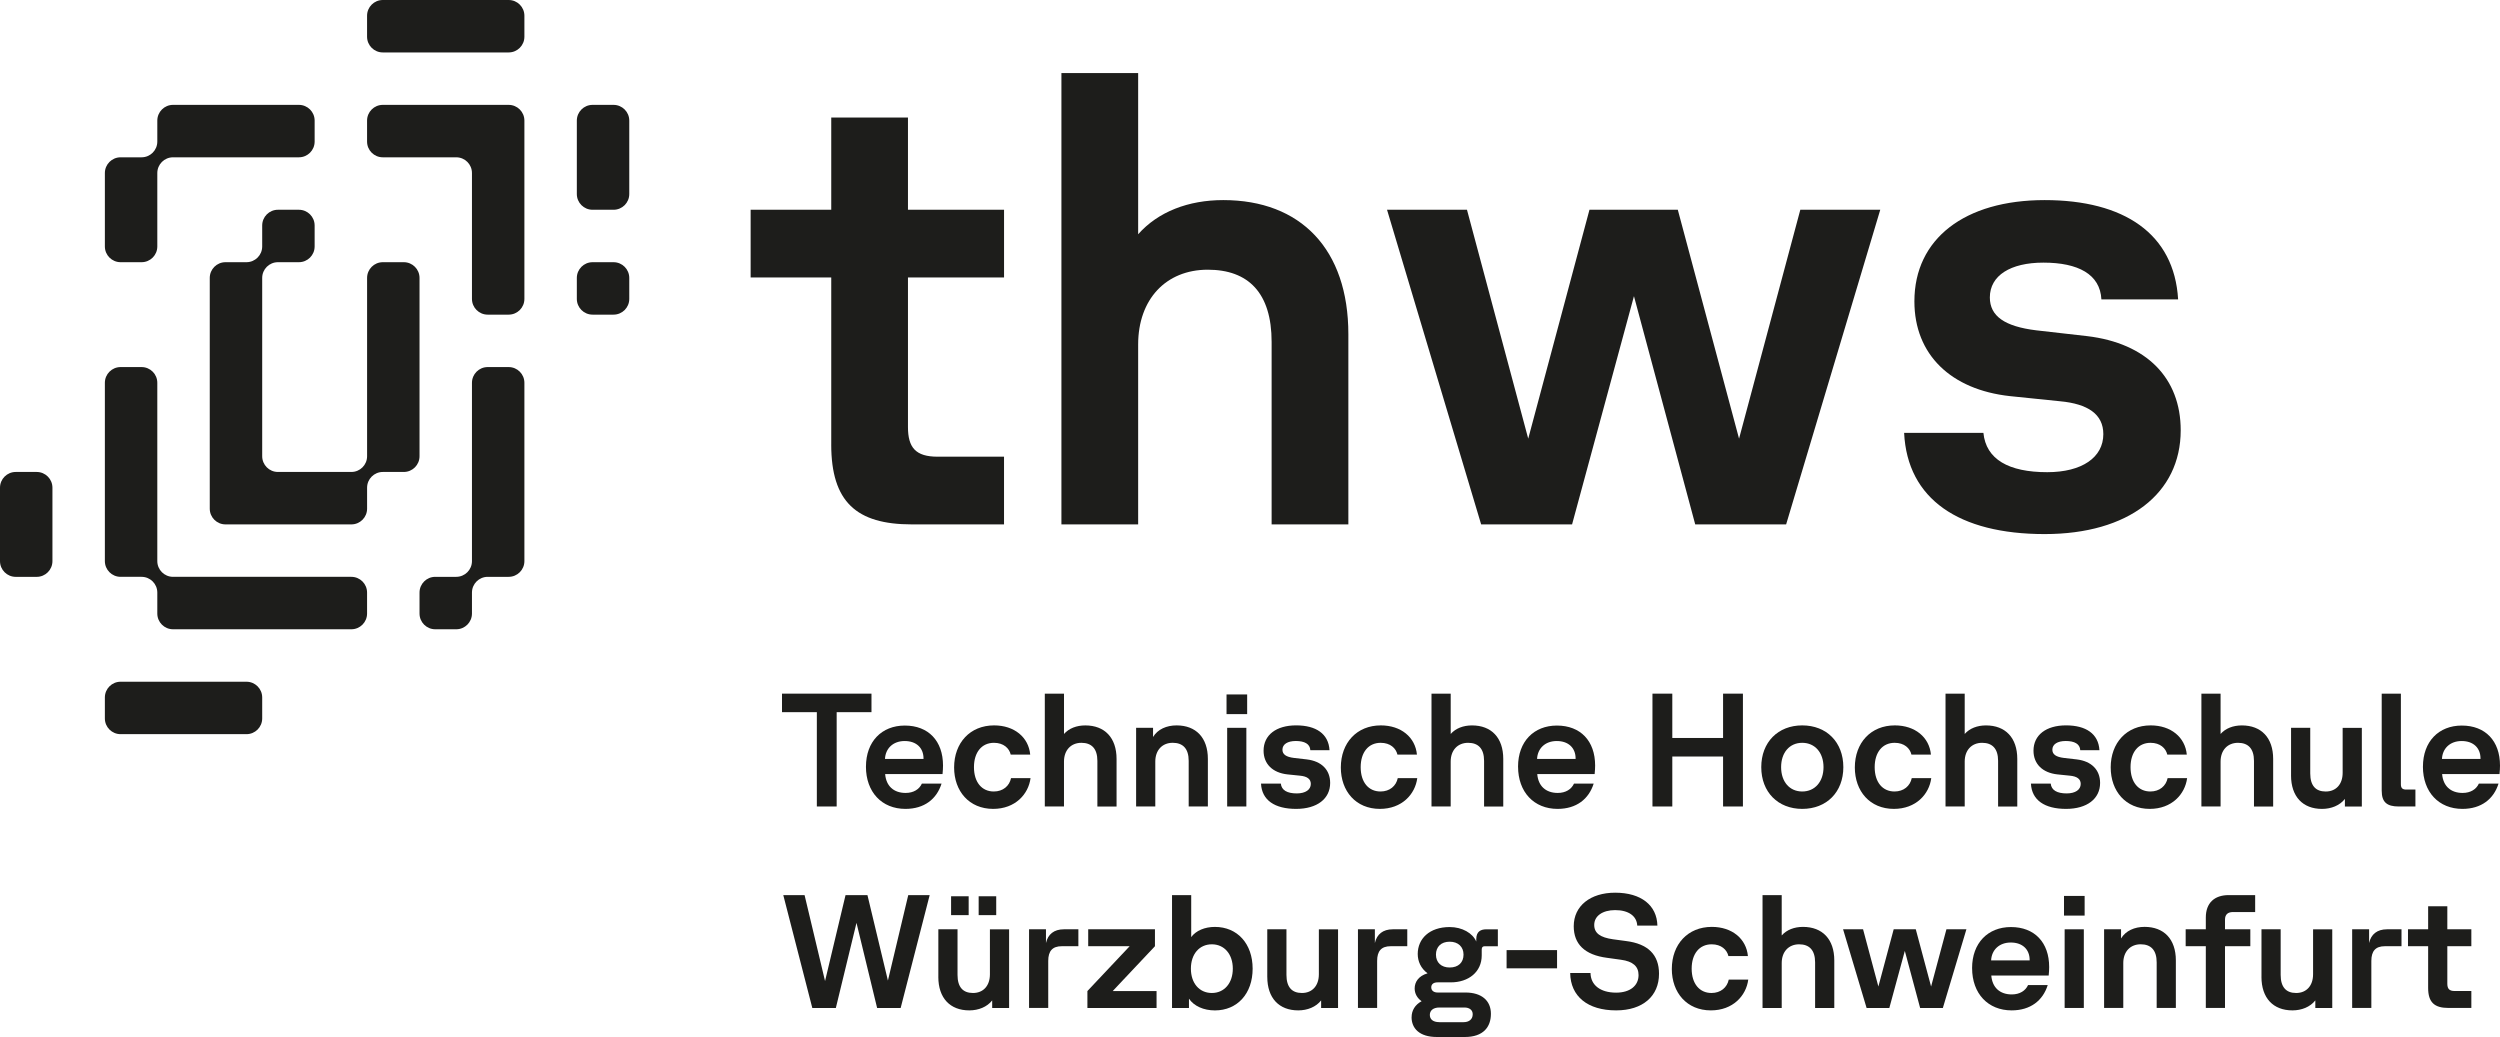
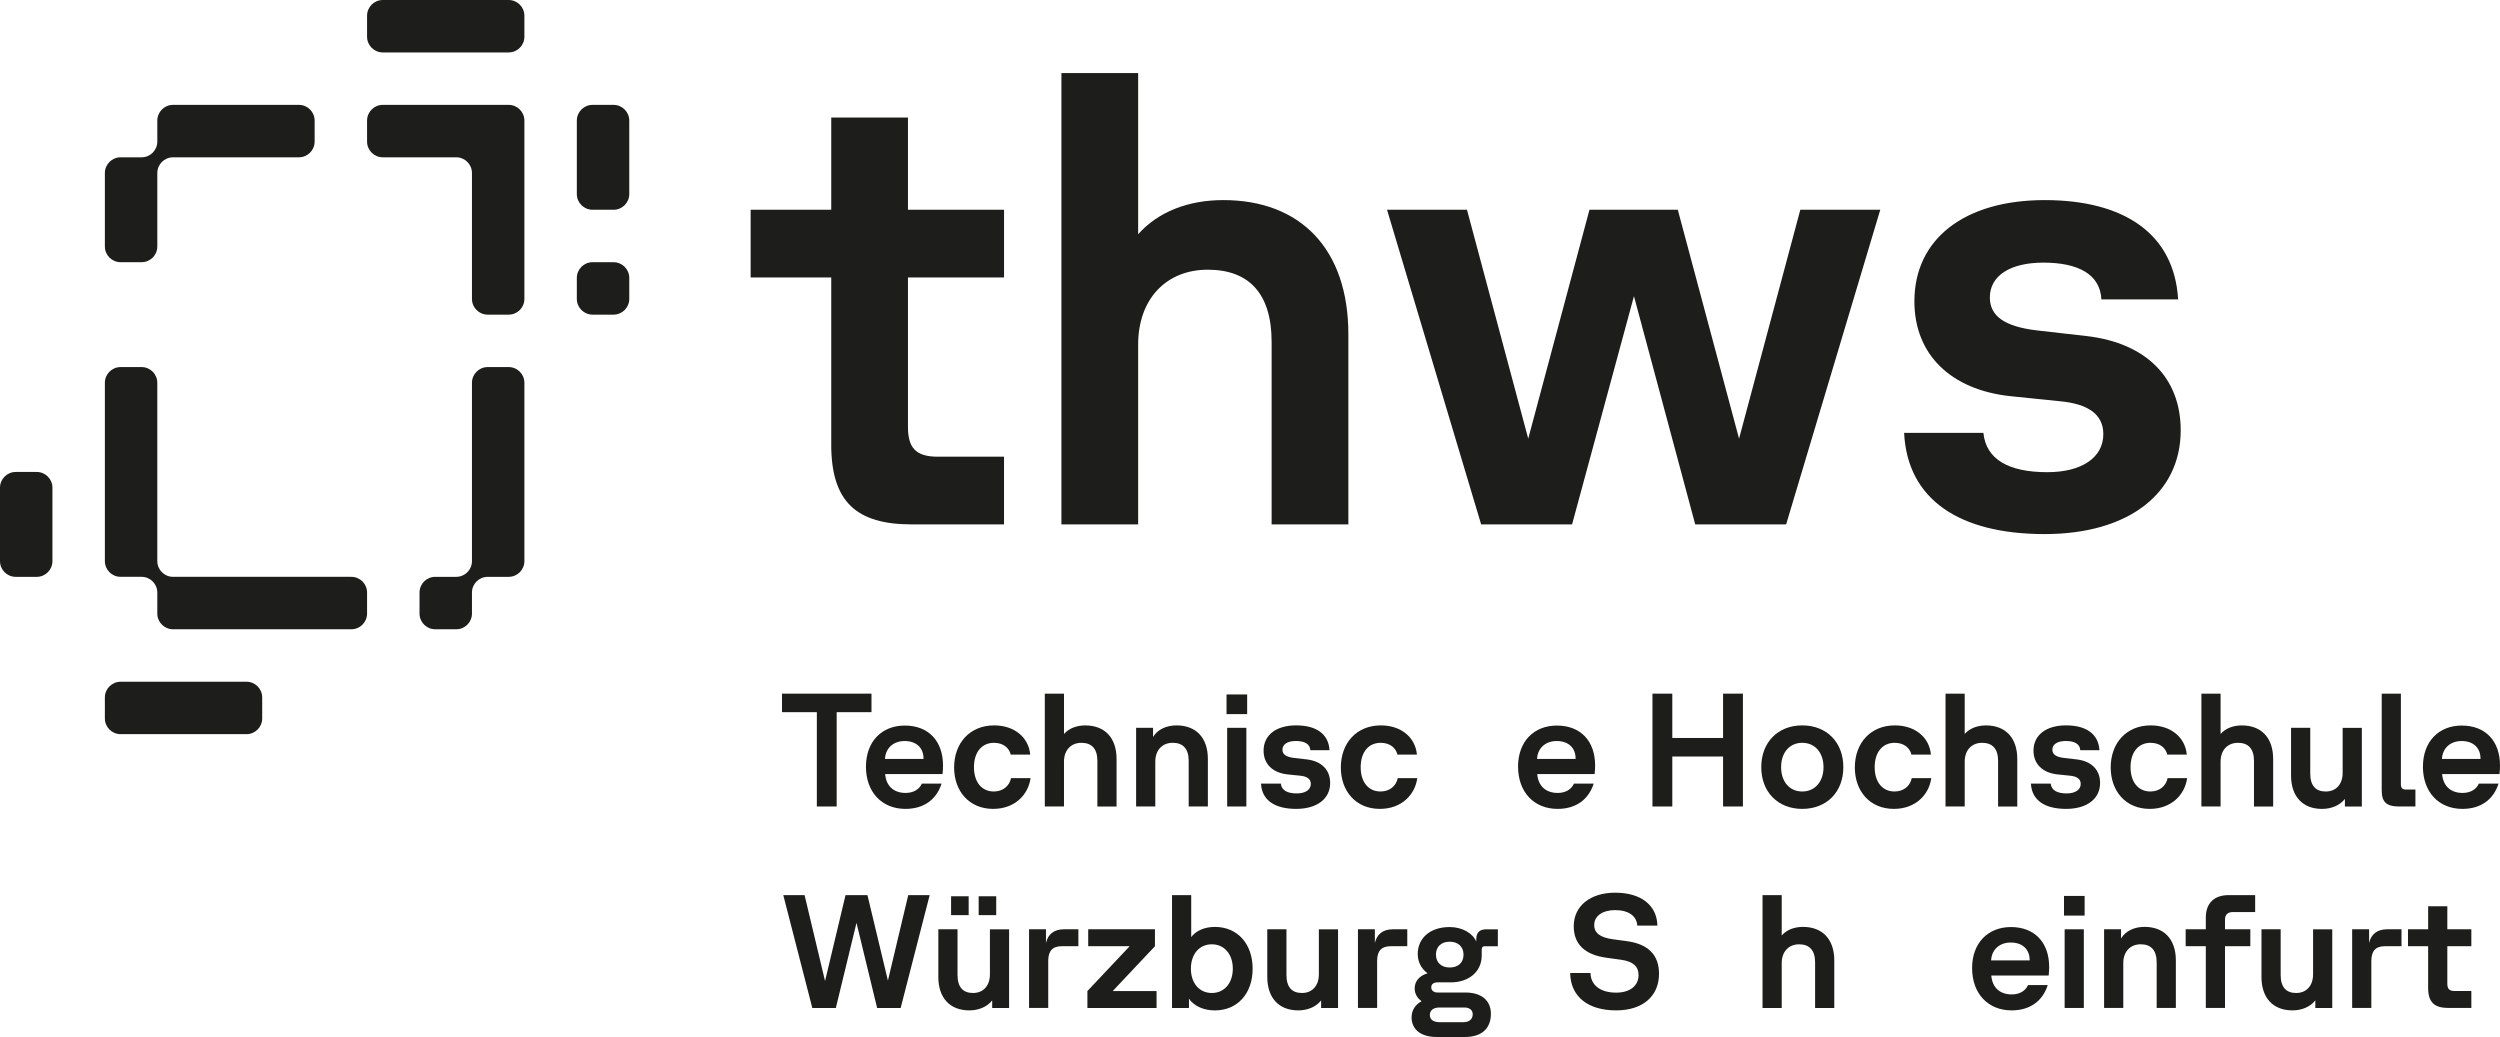
<svg xmlns="http://www.w3.org/2000/svg" viewBox="0 0 124.581 51.676">
  <defs>
    <style>
      .cls-1 {
        fill: #fff;
        mix-blend-mode: color;
      }

      .cls-2 {
        isolation: isolate;
      }

      .cls-3 {
        fill: #1d1d1b;
      }
    </style>
  </defs>
  <g class="cls-2">
    <g id="Ebene_1" data-name="Ebene 1">
      <rect class="cls-1" x="-480.022" y="-540.533" width="1115.337" height="675.386" />
      <g>
        <path class="cls-3" d="m6.01,13.066h1.045c.433,0,.784-.351.784-.784v-3.659c0-.433.351-.784.784-.784h6.272c.433,0,.784-.351.784-.784v-1.045c0-.433-.351-.784-.784-.784h-6.272c-.433,0-.784.351-.784.784v1.045c0,.433-.351.784-.784.784h-1.045c-.433,0-.784.351-.784.784v3.659c0,.433.351.784.784.784h0Z" />
        <path class="cls-3" d="m25.348,0h-6.272c-.433,0-.784.351-.784.784v1.045c0,.433.351.784.784.784h6.272c.433,0,.784-.351.784-.784V.784c0-.433-.351-.784-.784-.784h0Z" />
        <path class="cls-3" d="m30.574,5.226h-1.045c-.433,0-.784.351-.784.784v3.659c0,.433.351.784.784.784h1.045c.433,0,.784-.351.784-.784v-3.659c0-.433-.351-.784-.784-.784h0Z" />
        <path class="cls-3" d="m30.574,13.066h-1.045c-.433,0-.784.351-.784.784v1.045c0,.433.351.784.784.784h1.045c.433,0,.784-.351.784-.784v-1.045c0-.433-.351-.784-.784-.784h0Z" />
-         <path class="cls-3" d="m20.906,13.85c0-.433-.351-.784-.784-.784h-1.045c-.433,0-.784.351-.784.784v8.885c0,.433-.351.784-.784.784h-3.659c-.433,0-.784-.351-.784-.784v-8.885c0-.433.351-.784.784-.784h1.045c.433,0,.784-.351.784-.784v-1.045c0-.433-.351-.784-.784-.784h-1.045c-.433,0-.784.351-.784.784v1.045c0,.433-.351.784-.784.784h-1.045c-.433,0-.784.351-.784.784v11.498c0,.433.351.784.784.784h6.272c.433,0,.784-.351.784-.784v-1.045c0-.433.351-.784.784-.784h1.045c.433,0,.784-.351.784-.784v-8.885h0Z" />
        <path class="cls-3" d="m25.348,5.226h-6.272c-.433,0-.784.351-.784.784v1.045c0,.433.351.784.784.784h3.659c.433,0,.784.351.784.784v6.272c0,.433.351.784.784.784h1.045c.433,0,.784-.351.784-.784V6.01c0-.433-.351-.784-.784-.784h0Z" />
        <path class="cls-3" d="m25.348,18.292h-1.045c-.433,0-.784.351-.784.784v8.885c0,.433-.351.784-.784.784h-1.045c-.433,0-.784.351-.784.784v1.045c0,.433.351.784.784.784h1.045c.433,0,.784-.351.784-.784v-1.045c0-.433.351-.784.784-.784h1.045c.433,0,.784-.351.784-.784v-8.885c0-.433-.351-.784-.784-.784h0Z" />
        <path class="cls-3" d="m17.508,28.745h-8.885c-.433,0-.784-.351-.784-.784v-8.885c0-.433-.351-.784-.784-.784h-1.045c-.433,0-.784.351-.784.784v8.885c0,.433.351.784.784.784h1.045c.433,0,.784.351.784.784v1.045c0,.433.351.784.784.784h8.885c.433,0,.784-.351.784-.784v-1.045c0-.433-.351-.784-.784-.784h0Z" />
        <path class="cls-3" d="m12.282,33.972h-6.272c-.433,0-.784.351-.784.784v1.045c0,.433.351.784.784.784h6.272c.433,0,.784-.351.784-.784v-1.045c0-.433-.351-.784-.784-.784h0Z" />
        <path class="cls-3" d="m1.829,23.519H.784c-.433,0-.784.351-.784.784v3.659c0,.433.351.784.784.784h1.045c.433,0,.784-.351.784-.784v-3.659c0-.433-.351-.784-.784-.784h0Z" />
        <polygon class="cls-3" points="40.705 35.489 38.969 35.489 38.969 34.566 43.428 34.566 43.428 35.489 41.693 35.489 41.693 40.189 40.705 40.189 40.705 35.489 40.705 35.489" />
        <path class="cls-3" d="m46.021,37.819v-.024c0-.514-.345-.868-.94-.868-.578,0-.956.37-.98.892h1.92Zm-2.868.386c0-1.253.787-2.049,1.936-2.049,1.173,0,1.904.763,1.904,1.992,0,.129-.008.266-.024.426h-2.86c.048.594.425.94,1.02.94.402,0,.683-.185.811-.466h.98c-.241.771-.86,1.261-1.8,1.261-1.173,0-1.968-.835-1.968-2.105h0Z" />
        <path class="cls-3" d="m47.546,38.245c0-1.229.796-2.097,1.992-2.097,1.013,0,1.719.594,1.8,1.454h-.972c-.072-.313-.353-.586-.835-.586-.611,0-.996.474-.996,1.213,0,.755.394,1.213.988,1.213.458,0,.779-.274.86-.667h.972c-.104.803-.763,1.534-1.864,1.534-1.197,0-1.945-.884-1.945-2.064h0Z" />
        <path class="cls-3" d="m52.066,34.566h.956v2.009c.249-.281.626-.426,1.061-.426.964,0,1.558.61,1.558,1.671v2.37h-.956v-2.274c0-.611-.289-.9-.796-.9-.522,0-.868.369-.868.932v2.241h-.956v-5.623h0Z" />
        <path class="cls-3" d="m56.615,36.269h.844v.457c.233-.386.675-.578,1.173-.578.964,0,1.559.61,1.559,1.671v2.37h-.956v-2.274c0-.611-.289-.9-.796-.9-.522,0-.868.369-.868.932v2.241h-.956v-3.92h0Z" />
        <path class="cls-3" d="m61.153,36.269h.956v3.92h-.956v-3.92h0Zm-.032-1.663h1.028v.98h-1.028v-.98h0Z" />
        <path class="cls-3" d="m62.839,39.048h.988c.032.329.313.49.795.49.434,0,.699-.185.699-.474,0-.249-.192-.378-.538-.41l-.627-.064c-.731-.08-1.189-.514-1.189-1.181,0-.779.626-1.262,1.623-1.262.988,0,1.615.418,1.663,1.237h-.956c-.016-.313-.29-.458-.723-.458-.41,0-.667.161-.667.434,0,.234.185.362.578.41l.635.073c.739.088,1.165.522,1.165,1.173,0,.788-.651,1.293-1.695,1.293-1.068,0-1.711-.434-1.751-1.261h0Z" />
        <path class="cls-3" d="m66.817,38.245c0-1.229.796-2.097,1.992-2.097,1.012,0,1.719.594,1.8,1.454h-.972c-.072-.313-.353-.586-.835-.586-.611,0-.996.474-.996,1.213,0,.755.394,1.213.988,1.213.458,0,.779-.274.86-.667h.972c-.104.803-.763,1.534-1.864,1.534-1.198,0-1.945-.884-1.945-2.064h0Z" />
-         <path class="cls-3" d="m71.336,34.566h.956v2.009c.249-.281.626-.426,1.061-.426.964,0,1.558.61,1.558,1.671v2.37h-.956v-2.274c0-.611-.289-.9-.796-.9-.522,0-.868.369-.868.932v2.241h-.956v-5.623h0Z" />
        <path class="cls-3" d="m78.516,37.819v-.024c0-.514-.345-.868-.94-.868-.578,0-.956.37-.98.892h1.92Zm-2.868.386c0-1.253.787-2.049,1.937-2.049,1.173,0,1.904.763,1.904,1.992,0,.129-.008.266-.024.426h-2.86c.048.594.426.94,1.02.94.402,0,.683-.185.812-.466h.98c-.241.771-.86,1.261-1.799,1.261-1.173,0-1.969-.835-1.969-2.105h0Z" />
        <polygon class="cls-3" points="85.865 37.699 83.335 37.699 83.335 40.189 82.346 40.189 82.346 34.566 83.335 34.566 83.335 36.775 85.865 36.775 85.865 34.566 86.854 34.566 86.854 40.189 85.865 40.189 85.865 37.699 85.865 37.699" />
        <path class="cls-3" d="m89.809,39.442c.635,0,1.061-.49,1.061-1.213,0-.723-.426-1.213-1.061-1.213-.635,0-1.052.49-1.052,1.213,0,.723.418,1.213,1.052,1.213h0Zm-2.041-1.213c0-1.245.836-2.081,2.041-2.081,1.214,0,2.049.836,2.049,2.081s-.835,2.08-2.049,2.08c-1.205,0-2.041-.835-2.041-2.08h0Z" />
        <path class="cls-3" d="m92.431,38.245c0-1.229.796-2.097,1.992-2.097,1.012,0,1.72.594,1.8,1.454h-.972c-.072-.313-.353-.586-.835-.586-.611,0-.996.474-.996,1.213,0,.755.394,1.213.988,1.213.458,0,.779-.274.86-.667h.972c-.104.803-.763,1.534-1.864,1.534-1.197,0-1.945-.884-1.945-2.064h0Z" />
        <path class="cls-3" d="m96.95,34.566h.956v2.009c.249-.281.627-.426,1.061-.426.964,0,1.559.61,1.559,1.671v2.37h-.956v-2.274c0-.611-.289-.9-.796-.9-.522,0-.868.369-.868.932v2.241h-.956v-5.623h0Z" />
        <path class="cls-3" d="m101.204,39.048h.988c.032.329.313.49.796.49.434,0,.699-.185.699-.474,0-.249-.193-.378-.538-.41l-.626-.064c-.731-.08-1.189-.514-1.189-1.181,0-.779.626-1.262,1.623-1.262.988,0,1.615.418,1.663,1.237h-.956c-.016-.313-.289-.458-.723-.458-.41,0-.667.161-.667.434,0,.234.185.362.579.41l.635.073c.739.088,1.165.522,1.165,1.173,0,.788-.651,1.293-1.695,1.293-1.069,0-1.711-.434-1.752-1.261h0Z" />
        <path class="cls-3" d="m105.181,38.245c0-1.229.795-2.097,1.992-2.097,1.013,0,1.72.594,1.8,1.454h-.972c-.072-.313-.353-.586-.835-.586-.611,0-.996.474-.996,1.213,0,.755.394,1.213.988,1.213.458,0,.779-.274.86-.667h.972c-.104.803-.763,1.534-1.864,1.534-1.197,0-1.944-.884-1.944-2.064h0Z" />
        <path class="cls-3" d="m109.701,34.566h.956v2.009c.249-.281.627-.426,1.061-.426.964,0,1.559.61,1.559,1.671v2.37h-.956v-2.274c0-.611-.289-.9-.796-.9-.522,0-.868.369-.868.932v2.241h-.956v-5.623h0Z" />
        <path class="cls-3" d="m114.169,38.639v-2.37h.956v2.274c0,.611.274.9.771.9.514,0,.844-.361.844-.932v-2.241h.956v3.92h-.844v-.378c-.257.329-.683.498-1.141.498-.956,0-1.543-.611-1.543-1.671h0Z" />
        <path class="cls-3" d="m118.686,39.41v-4.844h.956v4.515c0,.185.072.265.266.265h.458v.843h-.836c-.586,0-.843-.217-.843-.779h0Z" />
        <path class="cls-3" d="m123.609,37.819v-.024c0-.514-.345-.868-.94-.868-.578,0-.956.37-.98.892h1.92Zm-2.868.386c0-1.253.787-2.049,1.936-2.049,1.173,0,1.904.763,1.904,1.992,0,.129-.008.266-.024.426h-2.86c.048.594.426.94,1.02.94.402,0,.683-.185.811-.466h.98c-.241.771-.86,1.261-1.8,1.261-1.173,0-1.968-.835-1.968-2.105h0Z" />
        <polygon class="cls-3" points="39.033 44.606 40.094 44.606 41.114 48.888 42.135 44.606 43.227 44.606 44.247 48.864 45.26 44.606 46.328 44.606 44.882 50.23 43.709 50.23 42.681 45.988 41.652 50.23 40.479 50.23 39.033 44.606 39.033 44.606" />
        <path class="cls-3" d="m48.769,44.662h.875v.94h-.875v-.94h0Zm-1.374,0h.876v.94h-.876v-.94h0Zm-.635,4.017v-2.37h.956v2.274c0,.611.274.9.771.9.514,0,.843-.361.843-.932v-2.241h.956v3.92h-.843v-.378c-.257.329-.683.498-1.141.498-.956,0-1.543-.611-1.543-1.671h0Z" />
        <path class="cls-3" d="m51.279,46.309h.844v.683c.096-.434.402-.683.892-.683h.723v.843h-.827c-.466,0-.675.241-.675.732v2.345h-.956v-3.92h0Z" />
        <polygon class="cls-3" points="54.188 49.386 56.293 47.152 54.228 47.152 54.228 46.309 57.554 46.309 57.554 47.152 55.449 49.386 57.634 49.386 57.634 50.23 54.188 50.23 54.188 49.386 54.188 49.386" />
        <path class="cls-3" d="m60.39,49.483c.619,0,1.044-.49,1.044-1.213,0-.723-.426-1.213-1.044-1.213-.627,0-1.045.49-1.045,1.213,0,.723.418,1.213,1.045,1.213h0Zm-1.141.281v.466h-.844v-5.623h.956v2.089c.241-.322.675-.506,1.181-.506,1.117,0,1.88.836,1.88,2.081s-.763,2.08-1.88,2.08c-.563,0-1.045-.217-1.294-.586h0Z" />
        <path class="cls-3" d="m63.151,48.679v-2.37h.956v2.274c0,.611.274.9.771.9.514,0,.844-.361.844-.932v-2.241h.956v3.92h-.843v-.378c-.257.329-.683.498-1.141.498-.956,0-1.542-.611-1.542-1.671h0Z" />
        <path class="cls-3" d="m67.669,46.309h.844v.683c.096-.434.402-.683.892-.683h.723v.843h-.827c-.466,0-.675.241-.675.732v2.345h-.956v-3.92h0Z" />
        <path class="cls-3" d="m72.24,48.213c.434,0,.691-.249.691-.643,0-.386-.265-.643-.691-.643s-.683.257-.683.643c0,.394.265.643.683.643h0Zm-.514,2.724h1.213c.249,0,.45-.129.45-.394,0-.217-.169-.337-.418-.337h-1.237c-.329,0-.482.16-.482.369,0,.208.145.361.474.361h0Zm-1.382-.249c0-.329.169-.619.498-.795-.217-.153-.346-.378-.346-.635,0-.321.193-.626.643-.755-.338-.249-.49-.602-.49-.964,0-.755.579-1.342,1.591-1.342.627,0,1.149.305,1.326.723v-.12c0-.394.241-.49.498-.49h.578v.843h-.651c-.096,0-.153.041-.153.161v.297c0,.819-.651,1.342-1.543,1.342h-.659c-.193,0-.313.088-.313.249,0,.169.137.257.313.257h1.39c.804,0,1.27.402,1.27,1.06,0,.659-.378,1.157-1.302,1.157h-1.39c-.884,0-1.262-.442-1.262-.988h0Z" />
-         <polygon class="cls-3" points="75.077 47.346 77.592 47.346 77.592 48.254 75.077 48.254 75.077 47.346 75.077 47.346" />
        <path class="cls-3" d="m78.247,48.486h1.012c.008.602.49.98,1.277.98.683,0,1.117-.337,1.117-.876,0-.434-.281-.683-.876-.763l-.691-.096c-1.125-.145-1.663-.691-1.663-1.575,0-1.012.827-1.671,2.065-1.671,1.301,0,2.081.635,2.104,1.639h-1.004c-.024-.482-.442-.771-1.1-.771-.626,0-1.044.289-1.044.739,0,.409.297.626.939.715l.651.088c1.092.137,1.639.683,1.639,1.631,0,1.109-.803,1.824-2.137,1.824-1.422,0-2.274-.699-2.29-1.863h0Z" />
-         <path class="cls-3" d="m83.311,48.286c0-1.229.796-2.097,1.992-2.097,1.013,0,1.72.594,1.8,1.454h-.972c-.072-.313-.353-.586-.835-.586-.611,0-.996.474-.996,1.213,0,.755.394,1.213.988,1.213.458,0,.779-.274.86-.667h.972c-.104.803-.763,1.534-1.864,1.534-1.197,0-1.945-.884-1.945-2.064h0Z" />
        <path class="cls-3" d="m87.831,44.606h.956v2.009c.249-.281.627-.426,1.061-.426.964,0,1.559.611,1.559,1.671v2.37h-.956v-2.273c0-.611-.289-.9-.796-.9-.522,0-.868.369-.868.932v2.241h-.956v-5.623h0Z" />
-         <polygon class="cls-3" points="91.845 46.309 92.841 46.309 93.604 49.161 94.367 46.309 95.468 46.309 96.231 49.161 96.995 46.309 97.991 46.309 96.817 50.23 95.685 50.23 94.922 47.386 94.15 50.23 93.017 50.23 91.845 46.309 91.845 46.309" />
        <path class="cls-3" d="m101.142,47.86v-.024c0-.514-.345-.868-.94-.868-.578,0-.956.37-.98.892h1.92Zm-2.868.386c0-1.253.787-2.049,1.937-2.049,1.173,0,1.904.763,1.904,1.992,0,.129-.008.266-.024.426h-2.86c.048.594.426.94,1.02.94.402,0,.683-.185.812-.466h.98c-.241.771-.86,1.261-1.799,1.261-1.173,0-1.969-.835-1.969-2.105h0Z" />
        <path class="cls-3" d="m102.886,46.309h.956v3.92h-.956v-3.92h0Zm-.032-1.663h1.028v.98h-1.028v-.98h0Z" />
        <path class="cls-3" d="m104.853,46.309h.844v.457c.233-.386.675-.578,1.173-.578.964,0,1.558.611,1.558,1.671v2.37h-.956v-2.273c0-.611-.289-.9-.796-.9-.522,0-.868.369-.868.932v2.241h-.956v-3.92h0Z" />
        <path class="cls-3" d="m111.062,44.606h1.318v.843h-1.101c-.249,0-.402.112-.402.378v.482h1.262v.843h-1.262v3.077h-.956v-3.077h-1.004v-.843h1.004v-.587c0-.723.426-1.117,1.141-1.117h0Z" />
        <path class="cls-3" d="m112.695,48.679v-2.37h.956v2.274c0,.611.274.9.771.9.514,0,.844-.361.844-.932v-2.241h.956v3.92h-.844v-.378c-.257.329-.683.498-1.141.498-.956,0-1.543-.611-1.543-1.671h0Z" />
        <path class="cls-3" d="m117.214,46.309h.844v.683c.096-.434.402-.683.892-.683h.723v.843h-.828c-.466,0-.675.241-.675.732v2.345h-.956v-3.92h0Z" />
        <path class="cls-3" d="m121,49.233v-2.081h-1.004v-.843h1.004v-1.149h.956v1.149h1.197v.843h-1.197v1.864c0,.257.096.369.369.369h.828v.843h-1.149c-.691,0-1.004-.281-1.004-.996h0Z" />
        <path class="cls-3" d="m41.423,22.148v-8.322h-4.017v-3.374h4.017v-4.595h3.823v4.595h4.788v3.374h-4.788v7.454c0,1.028.386,1.478,1.478,1.478h3.309v3.374h-4.595c-2.763,0-4.016-1.124-4.016-3.984h0Z" />
        <path class="cls-3" d="m52.893,3.641h3.824v8.033c.996-1.125,2.506-1.703,4.241-1.703,3.856,0,6.234,2.442,6.234,6.683v9.478h-3.824v-9.093c0-2.442-1.157-3.599-3.181-3.599-2.088,0-3.47,1.478-3.47,3.727v8.964h-3.824V3.641h0Z" />
        <polygon class="cls-3" points="69.119 10.453 73.103 10.453 76.155 21.859 79.207 10.453 83.609 10.453 86.661 21.859 89.714 10.453 93.698 10.453 89.007 26.132 84.477 26.132 81.424 14.758 78.34 26.132 73.809 26.132 69.119 10.453 69.119 10.453" />
        <path class="cls-3" d="m94.886,21.57h3.952c.129,1.317,1.253,1.96,3.181,1.96,1.735,0,2.795-.739,2.795-1.895,0-.996-.771-1.51-2.153-1.639l-2.506-.257c-2.924-.322-4.756-2.056-4.756-4.723,0-3.117,2.506-5.045,6.491-5.045,3.952,0,6.458,1.671,6.651,4.948h-3.823c-.064-1.253-1.157-1.832-2.892-1.832-1.639,0-2.667.643-2.667,1.735,0,.932.739,1.446,2.314,1.639l2.538.289c2.956.353,4.659,2.088,4.659,4.691,0,3.149-2.603,5.173-6.779,5.173-4.273,0-6.844-1.735-7.004-5.045h0Z" />
      </g>
    </g>
  </g>
</svg>